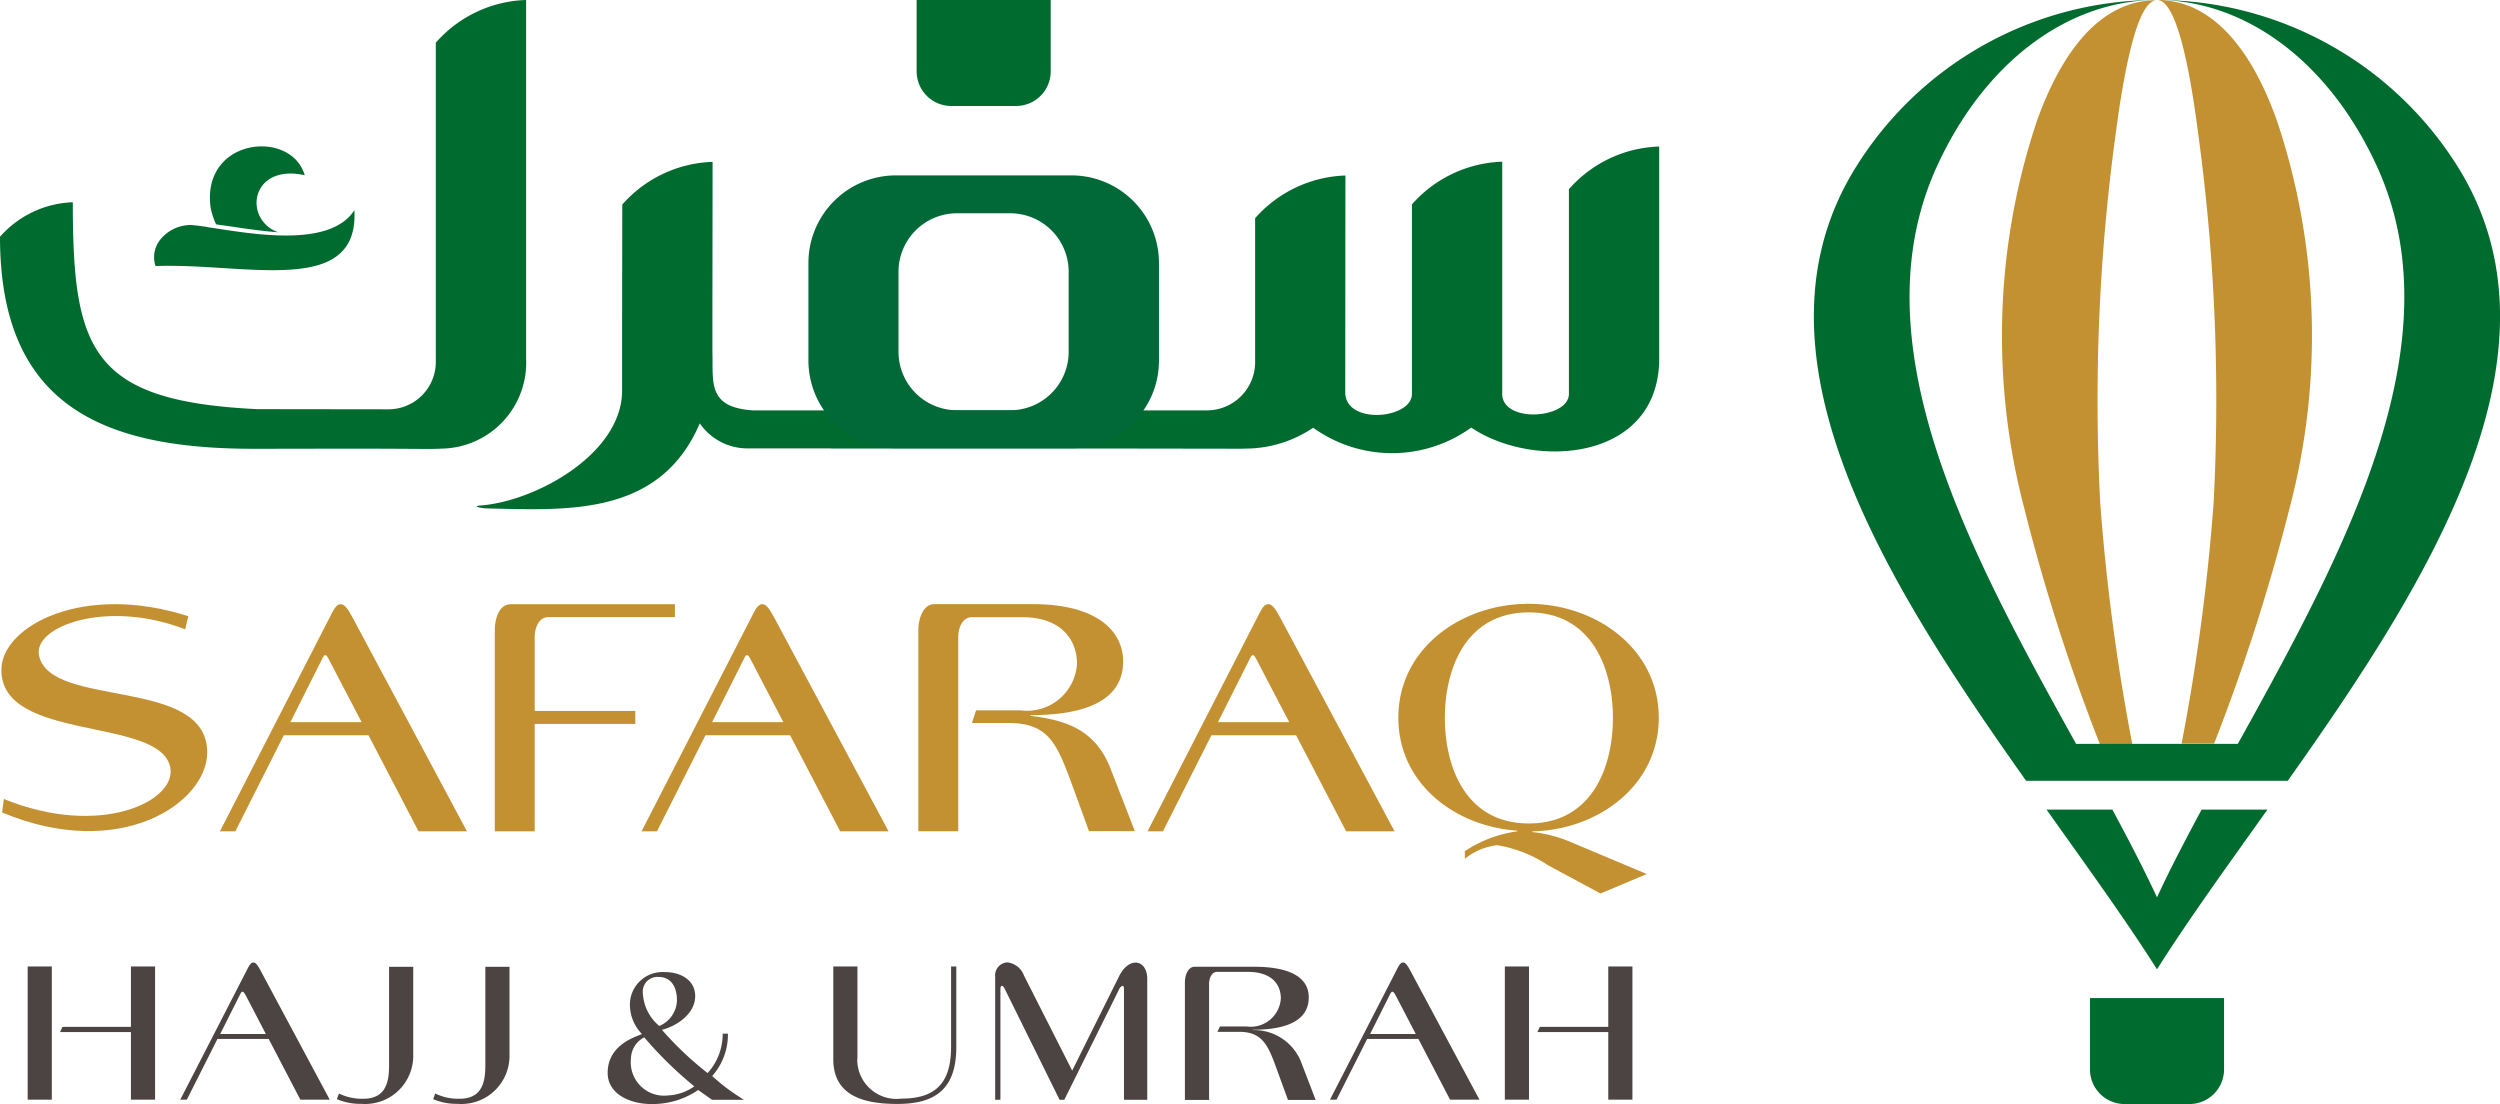
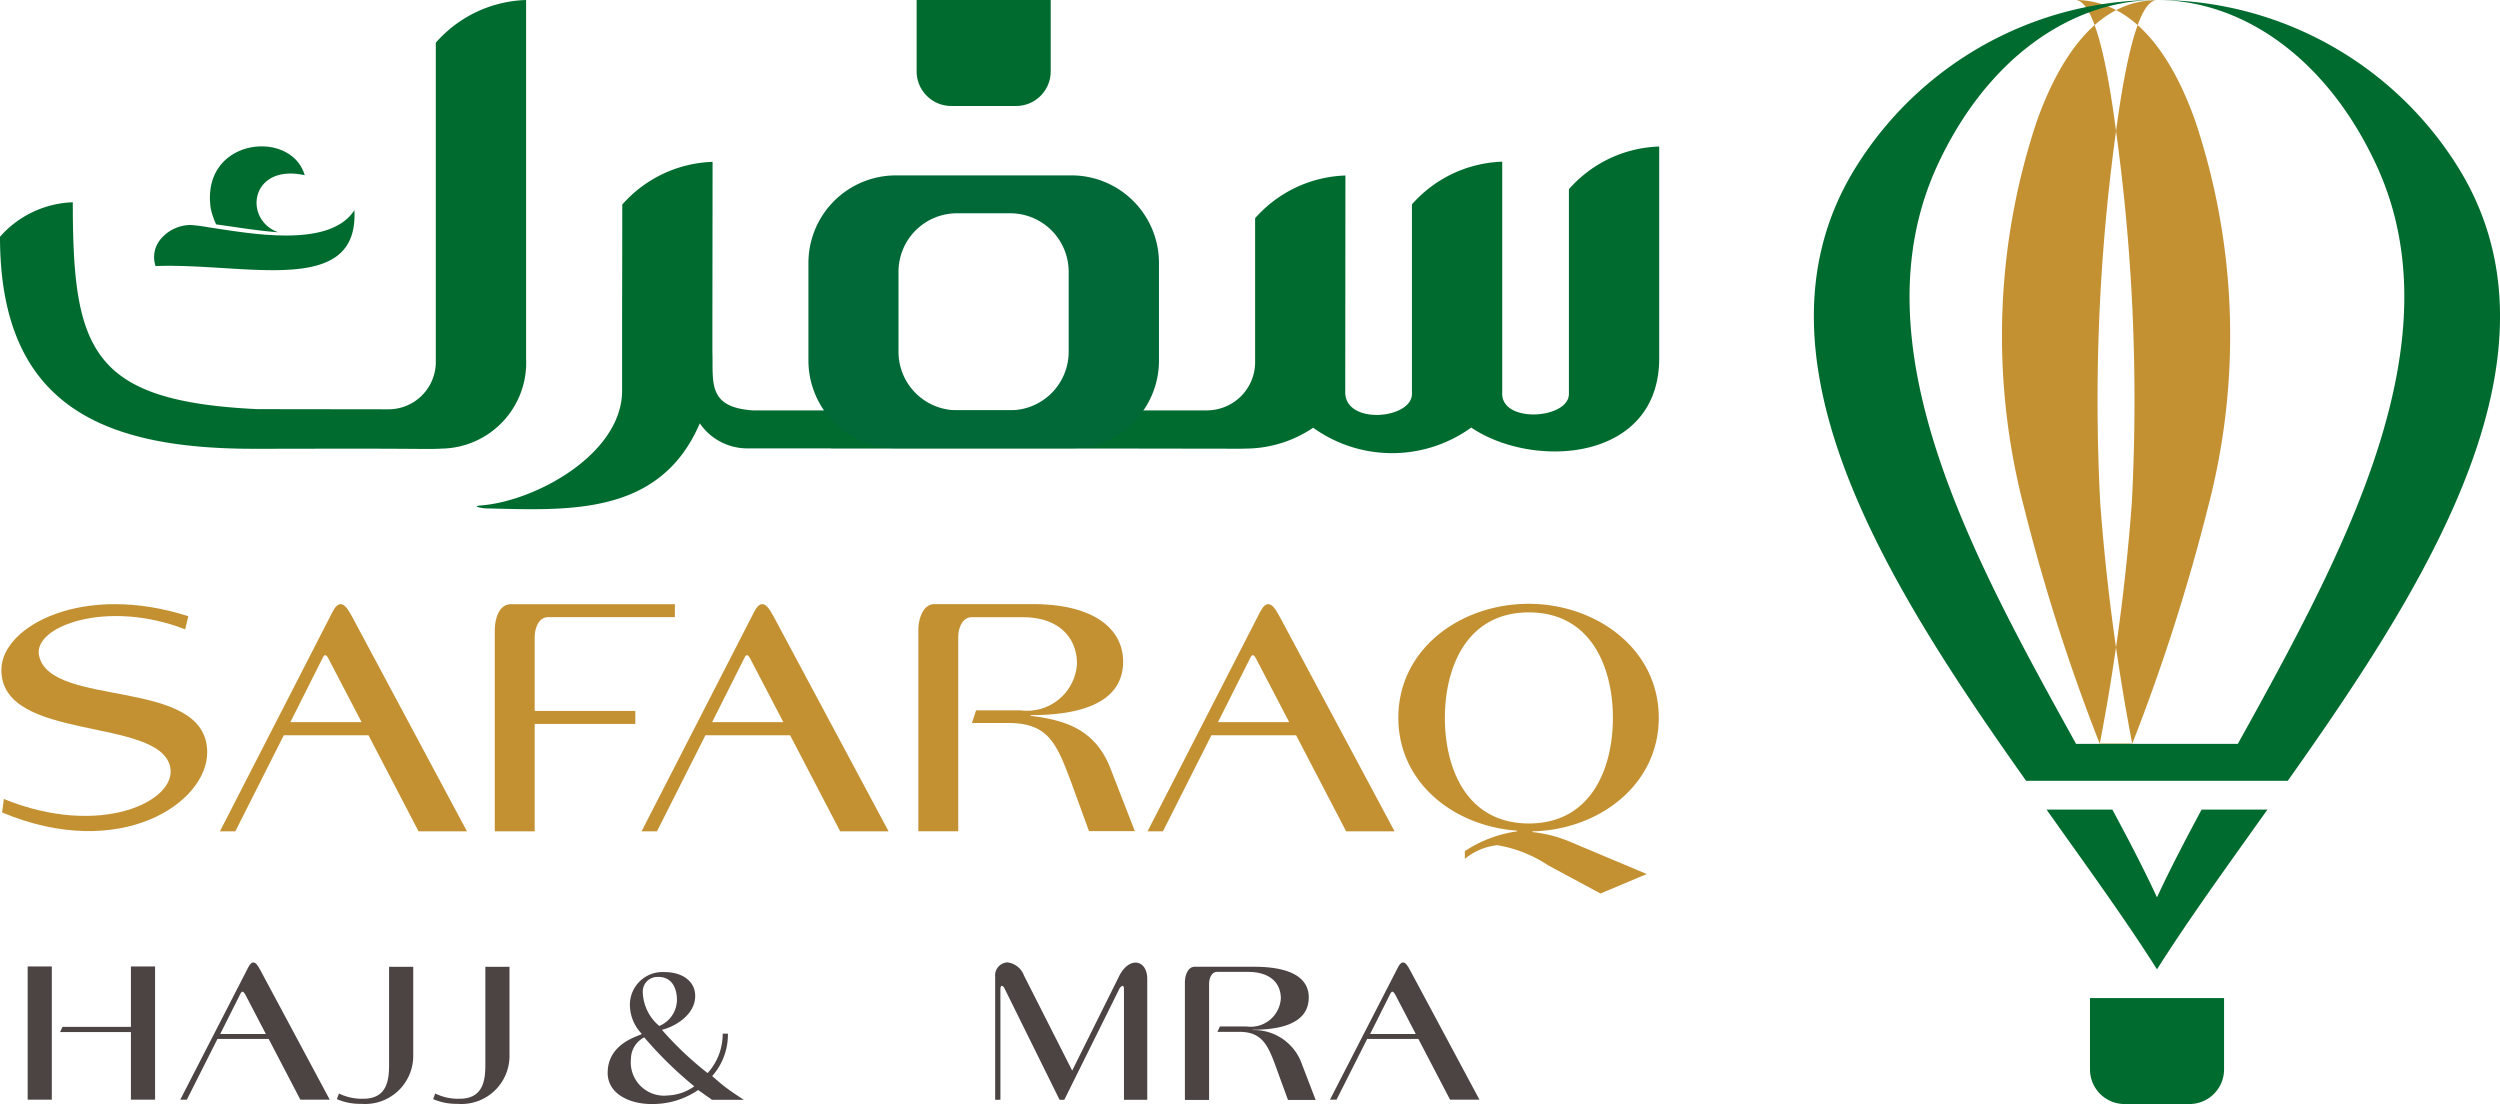
<svg xmlns="http://www.w3.org/2000/svg" width="102.576" height="45.299" viewBox="0 0 102.576 45.299">
  <g id="logo_safaraq_hajj_and_umrah" data-name="logo safaraq hajj and umrah" transform="translate(-56.3 -439.799)">
-     <path id="Path_31539" data-name="Path 31539" d="M555.716,40.62a79.786,79.786,0,0,1-3.108-9.706,27.821,27.821,0,0,1,.524-15.837c.992-2.775,2.555-4.958,4.91-4.968-.744.038-1.287,2.546-1.678,5.521a80.772,80.772,0,0,0-.629,15.1,86.234,86.234,0,0,0,1.316,9.9h-1.335Zm3.356,0a85.671,85.671,0,0,0,1.316-9.9,80.767,80.767,0,0,0-.629-15.1c-.381-2.975-.925-5.482-1.678-5.521,2.355.019,3.928,2.193,4.91,4.968a27.738,27.738,0,0,1,.524,15.837,80.322,80.322,0,0,1-3.108,9.706h-1.335Z" transform="translate(-413.262 429.699)" fill="#c49132" fill-rule="evenodd" />
+     <path id="Path_31539" data-name="Path 31539" d="M555.716,40.62a79.786,79.786,0,0,1-3.108-9.706,27.821,27.821,0,0,1,.524-15.837c.992-2.775,2.555-4.958,4.91-4.968-.744.038-1.287,2.546-1.678,5.521a80.772,80.772,0,0,0-.629,15.1,86.234,86.234,0,0,0,1.316,9.9h-1.335Za85.671,85.671,0,0,0,1.316-9.9,80.767,80.767,0,0,0-.629-15.1c-.381-2.975-.925-5.482-1.678-5.521,2.355.019,3.928,2.193,4.91,4.968a27.738,27.738,0,0,1,.524,15.837,80.322,80.322,0,0,1-3.108,9.706h-1.335Z" transform="translate(-413.262 429.699)" fill="#c49132" fill-rule="evenodd" />
    <path id="Path_31540" data-name="Path 31540" d="M484.742,49.869c-1.278-2.021-2.879-4.224-4.529-6.55h2.7c.667,1.239,1.3,2.45,1.831,3.6.534-1.154,1.163-2.355,1.831-3.6h2.7c-1.649,2.317-3.251,4.529-4.529,6.55Zm-2.479-7.733h7.847c5.8-8.19,11.766-17.61,6.941-25.248A14.549,14.549,0,0,0,484.809,10.1c3.509.038,6.932,2.431,8.943,6.789,3.261,7.065-1.1,15.408-5.215,22.874-.162.286-.315.572-.477.858h-6.636c-4.252-7.675-9.077-16.39-5.692-23.732,2.012-4.357,5.435-6.75,8.943-6.789a14.525,14.525,0,0,0-12.242,6.789c-4.825,7.628,1.144,17.057,6.941,25.248h2.889ZM484.742,10.1Z" transform="translate(-339.942 429.699)" fill="#006b2e" fill-rule="evenodd" />
    <path id="Path_31541" data-name="Path 31541" d="M589.5,439.6H595v2.937a1.42,1.42,0,0,1-1.411,1.411h-2.679a1.42,1.42,0,0,1-1.411-1.411V439.6Z" transform="translate(-447.446 41.15)" fill="#006b2e" fill-rule="evenodd" />
    <path id="Path_31587" data-name="Path 31587" d="M589.5,439.6H595v2.937a1.42,1.42,0,0,1-1.411,1.411h-2.679a1.42,1.42,0,0,1-1.411-1.411V439.6Z" transform="translate(-495.589 0.199)" fill="#006b2e" fill-rule="evenodd" />
    <path id="Path_31542" data-name="Path 31542" d="M192.04,794.321l-4.7-8.783c-.158-.294-.309-.539-.481-.539-.115,0-.223.1-.338.323l-4.618,9h.632l1.989-3.942H188l2.054,3.942Zm-4.323-4.481h-2.923l1.343-2.671c.079-.151.158-.05.215.057l1.364,2.614Z" transform="translate(-116.58 -320.412)" fill="#c49132" fill-rule="evenodd" />
    <path id="Path_31543" data-name="Path 31543" d="M339,786.055v8.266h1.637v-4.409h4.129v-.531h-4.129v-3.031c0-.381.172-.819.553-.819h5.2V785h-6.722c-.488-.007-.668.589-.668,1.056Z" transform="translate(-262.399 -320.411)" fill="#c49132" fill-rule="evenodd" />
    <path id="Path_31544" data-name="Path 31544" d="M583.2,789.783h1.5c1.68,0,2,.891,2.628,2.585l.675,1.853h1.881l-1.005-2.585c-.625-1.594-1.853-1.975-3.275-2.147v-.029c1.486,0,3.8-.251,3.8-2.2,0-1.257-1.084-2.355-3.713-2.355h-4.029c-.467,0-.661.6-.661,1.063v8.258h1.637v-7.964c0-.381.172-.819.553-.819h2.1c1.5,0,2.219.862,2.219,1.91a2.052,2.052,0,0,1-2.32,1.91H583.37l-.172.524Z" transform="translate(-487.021 -320.319)" fill="#c49132" fill-rule="evenodd" />
    <path id="Path_31545" data-name="Path 31545" d="M864.1,789.482c0,2.047-.876,4.33-3.447,4.33s-3.447-2.284-3.447-4.33.876-4.33,3.447-4.33,3.447,2.284,3.447,4.33Zm1.393,6.406-3.21-1.35a5.485,5.485,0,0,0-1.486-.373v-.029c2.7-.057,5.185-1.881,5.185-4.661,0-2.829-2.571-4.675-5.343-4.675s-5.343,1.838-5.343,4.675c0,2.664,2.276,4.452,4.876,4.632v.029a5.125,5.125,0,0,0-2.147.812v.316a2.532,2.532,0,0,1,1.329-.56,5.347,5.347,0,0,1,2.09.826l2.147,1.156,1.9-.8Z" transform="translate(-741.622 -320.226)" fill="#c49132" fill-rule="evenodd" />
    <path id="Path_31546" data-name="Path 31546" d="M64.635,786.024l.129-.539c-4.287-1.386-7.634.388-7.669,2.169-.057,3.023,6.521,1.925,6.93,4.036.266,1.379-2.858,2.908-6.829,1.293l-.072.553c4.854,2.032,8.438-.4,8.416-2.485-.029-3.1-6.434-1.767-6.9-3.95-.259-1.206,2.793-2.327,6-1.077Z" transform="translate(-0.738 -320.401)" fill="#c49132" fill-rule="evenodd" />
    <path id="Path_31547" data-name="Path 31547" d="M432.94,794.321l-4.7-8.783c-.158-.294-.309-.539-.481-.539-.115,0-.223.1-.338.323l-4.617,9h.632l1.989-3.942H428.9l2.054,3.942Zm-4.316-4.481H425.7l1.343-2.671c.079-.151.158-.05.215.057l1.364,2.614Z" transform="translate(-340.181 -320.412)" fill="#c49132" fill-rule="evenodd" />
    <path id="Path_31548" data-name="Path 31548" d="M722.04,794.321l-4.7-8.783c-.158-.294-.309-.539-.481-.539-.115,0-.223.1-.338.323l-4.617,9h.632l1.989-3.942H718l2.054,3.942Zm-4.323-4.481h-2.923l1.343-2.671c.079-.151.158-.05.215.057l1.364,2.614Z" transform="translate(-608.52 -320.412)" fill="#c49132" fill-rule="evenodd" />
    <path id="Path_31549" data-name="Path 31549" d="M360.054,535.9c.115,0,.223-.007.337-.007a4.976,4.976,0,0,0,2.693-.855,5.547,5.547,0,0,0,6.485-.007c2.549,1.724,7.713,1.408,7.713-2.844V523.5a5.137,5.137,0,0,0-3.705,1.752v8.4c0,1.034-2.815,1.228-2.736-.065v-9.465a5.164,5.164,0,0,0-3.705,1.752v7.777c0,1.034-2.743,1.285-2.736-.072l.007-8.89a5.164,5.164,0,0,0-3.705,1.752v5.946a1.981,1.981,0,0,1-1.982,1.939H340.1c-1.9-.122-1.623-1.185-1.666-2.413,0-2.743.007-5.041.007-7.784a5.165,5.165,0,0,0-3.705,1.752c0,2.061-.007,3.691-.007,5.752v1.882c0,2.592-3.533,4.531-5.781,4.711-.445.036.05.115.194.122,3.332.072,7.131.345,8.775-3.49a2.365,2.365,0,0,0,1.889,1.027h3.5v.007h12.079l4.661.007Z" transform="translate(-252.904 -77.689)" fill="#006b2e" fill-rule="evenodd" />
    <path id="Path_31550" data-name="Path 31550" d="M74.181,454.693V441.551a5.137,5.137,0,0,1,3.705-1.752v14.707a3.526,3.526,0,0,1-3.461,3.7c-.23.014-.481.014-.718.014-2.585-.022-4.409-.007-6.994-.007-6.212,0-10.413-1.774-10.413-8.7a4.17,4.17,0,0,1,2.987-1.415c0,6.054.732,8.165,7.576,8.488l5.343.007a1.943,1.943,0,0,0,1.975-1.9Z" transform="translate(0 0)" fill="#006b2e" fill-rule="evenodd" />
    <path id="Path_31551" data-name="Path 31551" d="M150.556,524.616c-.553-1.917-4.273-1.53-3.856,1.357a2.981,2.981,0,0,0,.223.661c.847.115,1.68.259,2.542.323-1.451-.531-1.135-2.829,1.092-2.341Zm-5.968,2.7a1.137,1.137,0,0,0-.151,1.027c3.684-.136,8.345,1.293,8.158-2.291-1.02,1.573-4.237.962-5.989.7a7.083,7.083,0,0,0-.718-.093,1.612,1.612,0,0,0-1.3.654Z" transform="translate(-81.754 -77.628)" fill="#006b2e" fill-rule="evenodd" />
    <path id="Path_31552" data-name="Path 31552" d="M529,540h-7.217a3.593,3.593,0,0,0-3.583,3.583v4.029a3.6,3.6,0,0,0,3.583,3.583H529a3.594,3.594,0,0,0,3.583-3.583v-4.029A3.593,3.593,0,0,0,529,540Zm-.122,7.246a2.4,2.4,0,0,1-2.391,2.391h-2.2a2.4,2.4,0,0,1-2.391-2.391v-3.3a2.4,2.4,0,0,1,2.391-2.391h2.2a2.4,2.4,0,0,1,2.391,2.391v3.3Z" transform="translate(-428.73 -93.005)" fill="#016938" fill-rule="evenodd" />
    <g id="Group_23876" data-name="Group 23876" transform="translate(57.435 479.288)">
      <path id="Path_31553" data-name="Path 31553" d="M72.1,997.465V992h.991v5.465Zm4.237-2.987V992h.991v5.465h-.991v-2.772H73.429l.1-.215Z" transform="translate(-72.1 -991.835)" fill="#4c4442" />
      <path id="Path_31554" data-name="Path 31554" d="M164.226,995.33l-1.3-2.492h-2.1l-1.257,2.492H159.3l2.793-5.436c.072-.136.136-.194.208-.194.1,0,.194.144.287.323l2.844,5.307Zm-2.241-4.28c-.057-.108-.1-.151-.136-.151s-.079.072-.1.122l-.811,1.616h1.874Z" transform="translate(-153.038 -989.7)" fill="#4c4442" />
      <path id="Path_31555" data-name="Path 31555" d="M251.931,995.877a1.973,1.973,0,0,1-2.133,1.946,2.4,2.4,0,0,1-1-.194l.086-.23a2.14,2.14,0,0,0,1,.215c1,0,1.056-.811,1.056-1.415v-4h.991Z" transform="translate(-236.111 -992.021)" fill="#4c4442" />
      <path id="Path_31556" data-name="Path 31556" d="M306.931,995.877a1.973,1.973,0,0,1-2.133,1.946,2.4,2.4,0,0,1-1-.194l.086-.23a2.141,2.141,0,0,0,1,.215c1,0,1.056-.811,1.056-1.415v-4h.991Z" transform="translate(-287.161 -992.021)" fill="#4c4442" />
      <path id="Path_31557" data-name="Path 31557" d="M407.213,1000.04a3.307,3.307,0,0,1-1.939.574c-.833,0-1.774-.395-1.774-1.278,0-1.257,1.357-1.522,1.4-1.6a1.725,1.725,0,0,1-.488-1.228,1.341,1.341,0,0,1,1.422-1.307c.711,0,1.257.359,1.257.984,0,.718-.732,1.221-1.364,1.386a13.607,13.607,0,0,0,1.874,1.774,2.386,2.386,0,0,0,.618-1.616h.215a2.567,2.567,0,0,1-.646,1.738s.266.237.438.373c.316.259.862.6.862.6H407.78Zm-2.758-1.278a1.366,1.366,0,0,0,1.522,1.5,2,2,0,0,0,1.077-.373A15.916,15.916,0,0,1,405,997.879,1,1,0,0,0,404.455,998.762Zm1.127-3.361a.6.6,0,0,0-.639.661,1.871,1.871,0,0,0,.675,1.35,1.176,1.176,0,0,0,.725-1.056C406.344,995.882,406.15,995.4,405.583,995.4Z" transform="translate(-379.702 -994.805)" fill="#4c4442" />
-       <path id="Path_31558" data-name="Path 31558" d="M533.384,995.792a1.611,1.611,0,0,0,1.817,1.63c1.415,0,2.032-.661,2.032-2.118V992h.215v3.3c0,1.645-.768,2.341-2.413,2.341-1.307,0-2.635-.287-2.635-1.838V992h.991v3.792Z" transform="translate(-499.345 -991.835)" fill="#4c4442" />
      <path id="Path_31559" data-name="Path 31559" d="M628.06,994.138l1.917-3.856c.194-.4.46-.575.682-.575.266,0,.481.244.481.668v4.962h-.955v-4.546c0-.093-.029-.129-.057-.129s-.1.057-.122.1l-2.269,4.574h-.194l-2.248-4.546c-.043-.093-.086-.129-.122-.129s-.057.057-.057.136v4.538H624.9v-5.055a.531.531,0,0,1,.5-.582.828.828,0,0,1,.682.539Z" transform="translate(-585.203 -989.7)" fill="#4c4442" />
      <path id="Path_31560" data-name="Path 31560" d="M734.736,994.556h1.1a1.238,1.238,0,0,0,1.4-1.149c0-.632-.438-1.091-1.343-1.091h-1.271c-.23,0-.33.266-.33.5v4.754H733.3v-4.826c0-.28.122-.639.4-.639h2.434c1.587,0,2.248.5,2.248,1.257,0,1.178-1.4,1.328-2.3,1.328v.014a2.075,2.075,0,0,1,1.982,1.3l.6,1.565h-1.135l-.409-1.12c-.373-1.027-.574-1.673-1.587-1.673h-.9Z" transform="translate(-685.818 -991.928)" fill="#4c4442" />
      <path id="Path_31561" data-name="Path 31561" d="M821.126,995.33l-1.3-2.492h-2.1l-1.257,2.492H816.2l2.793-5.436c.072-.136.136-.194.208-.194.1,0,.194.144.287.323l2.844,5.307Zm-2.233-4.28c-.057-.108-.1-.151-.136-.151s-.079.072-.1.122l-.811,1.616h1.874Z" transform="translate(-762.765 -989.7)" fill="#4c4442" />
-       <path id="Path_31562" data-name="Path 31562" d="M916.1,997.465V992h.991v5.465Zm4.244-2.987V992h.991v5.465h-.991v-2.772h-2.908l.1-.215Z" transform="translate(-855.491 -991.835)" fill="#4c4442" />
    </g>
  </g>
</svg>